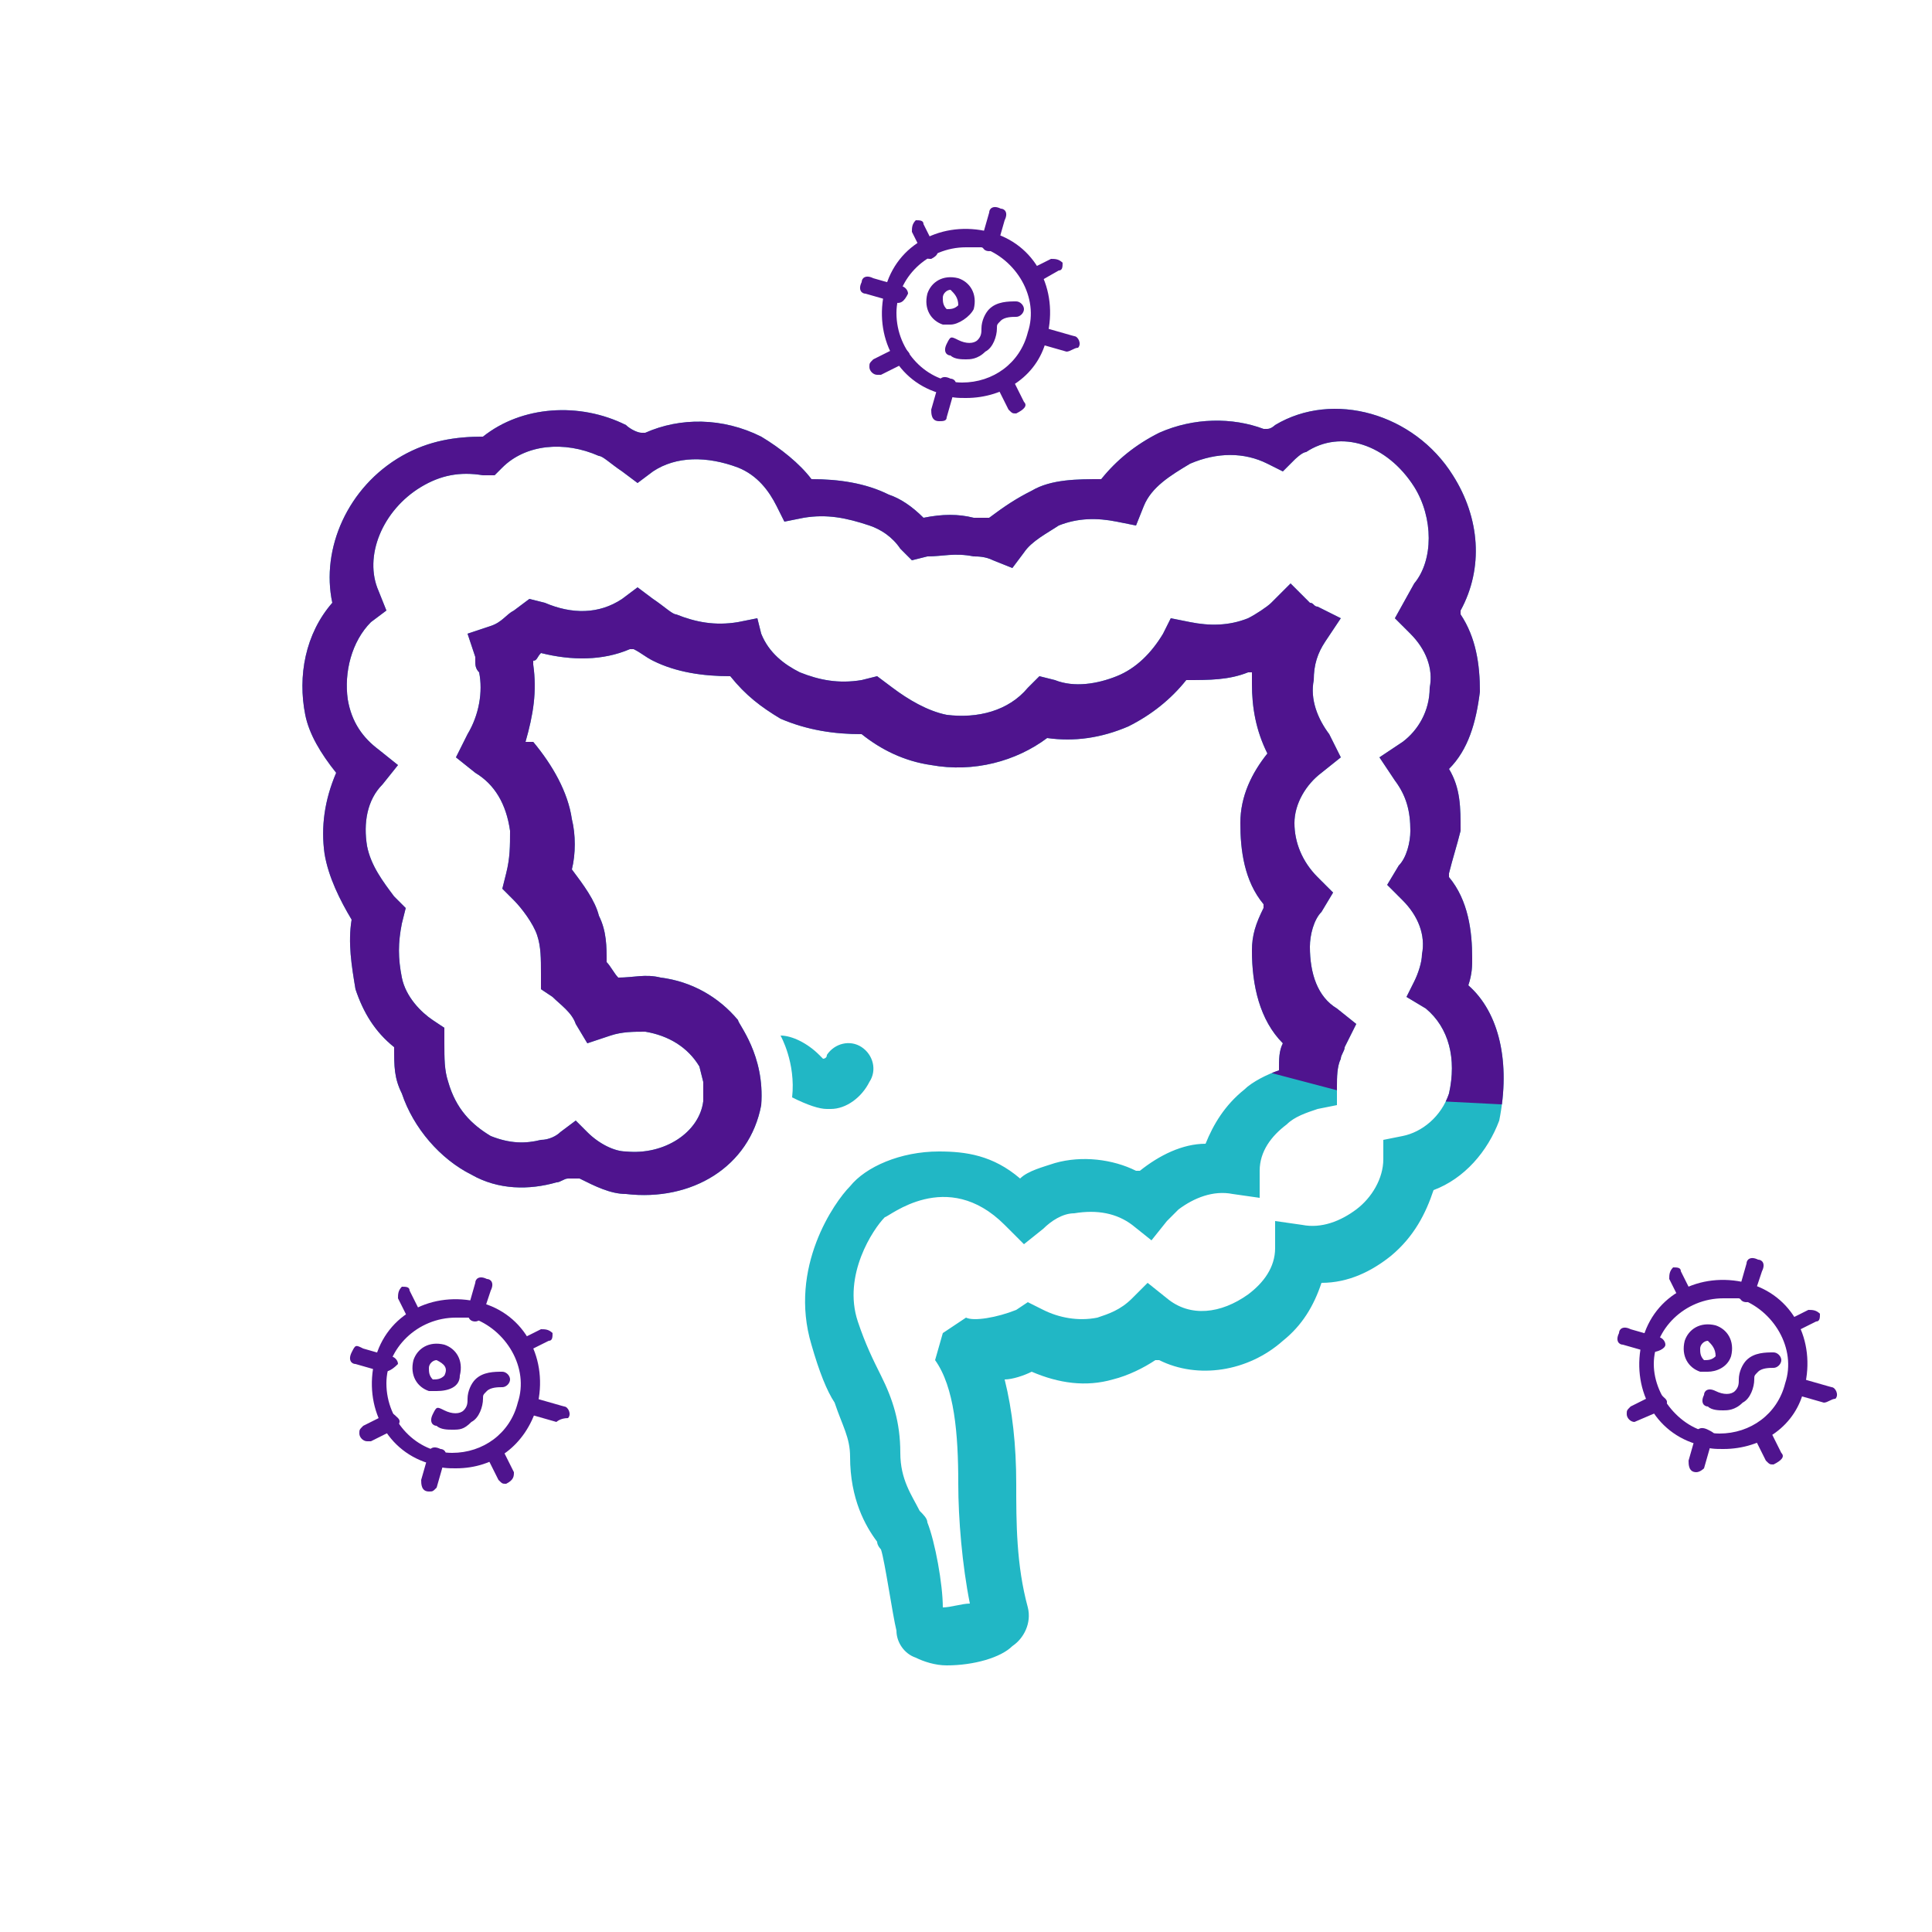
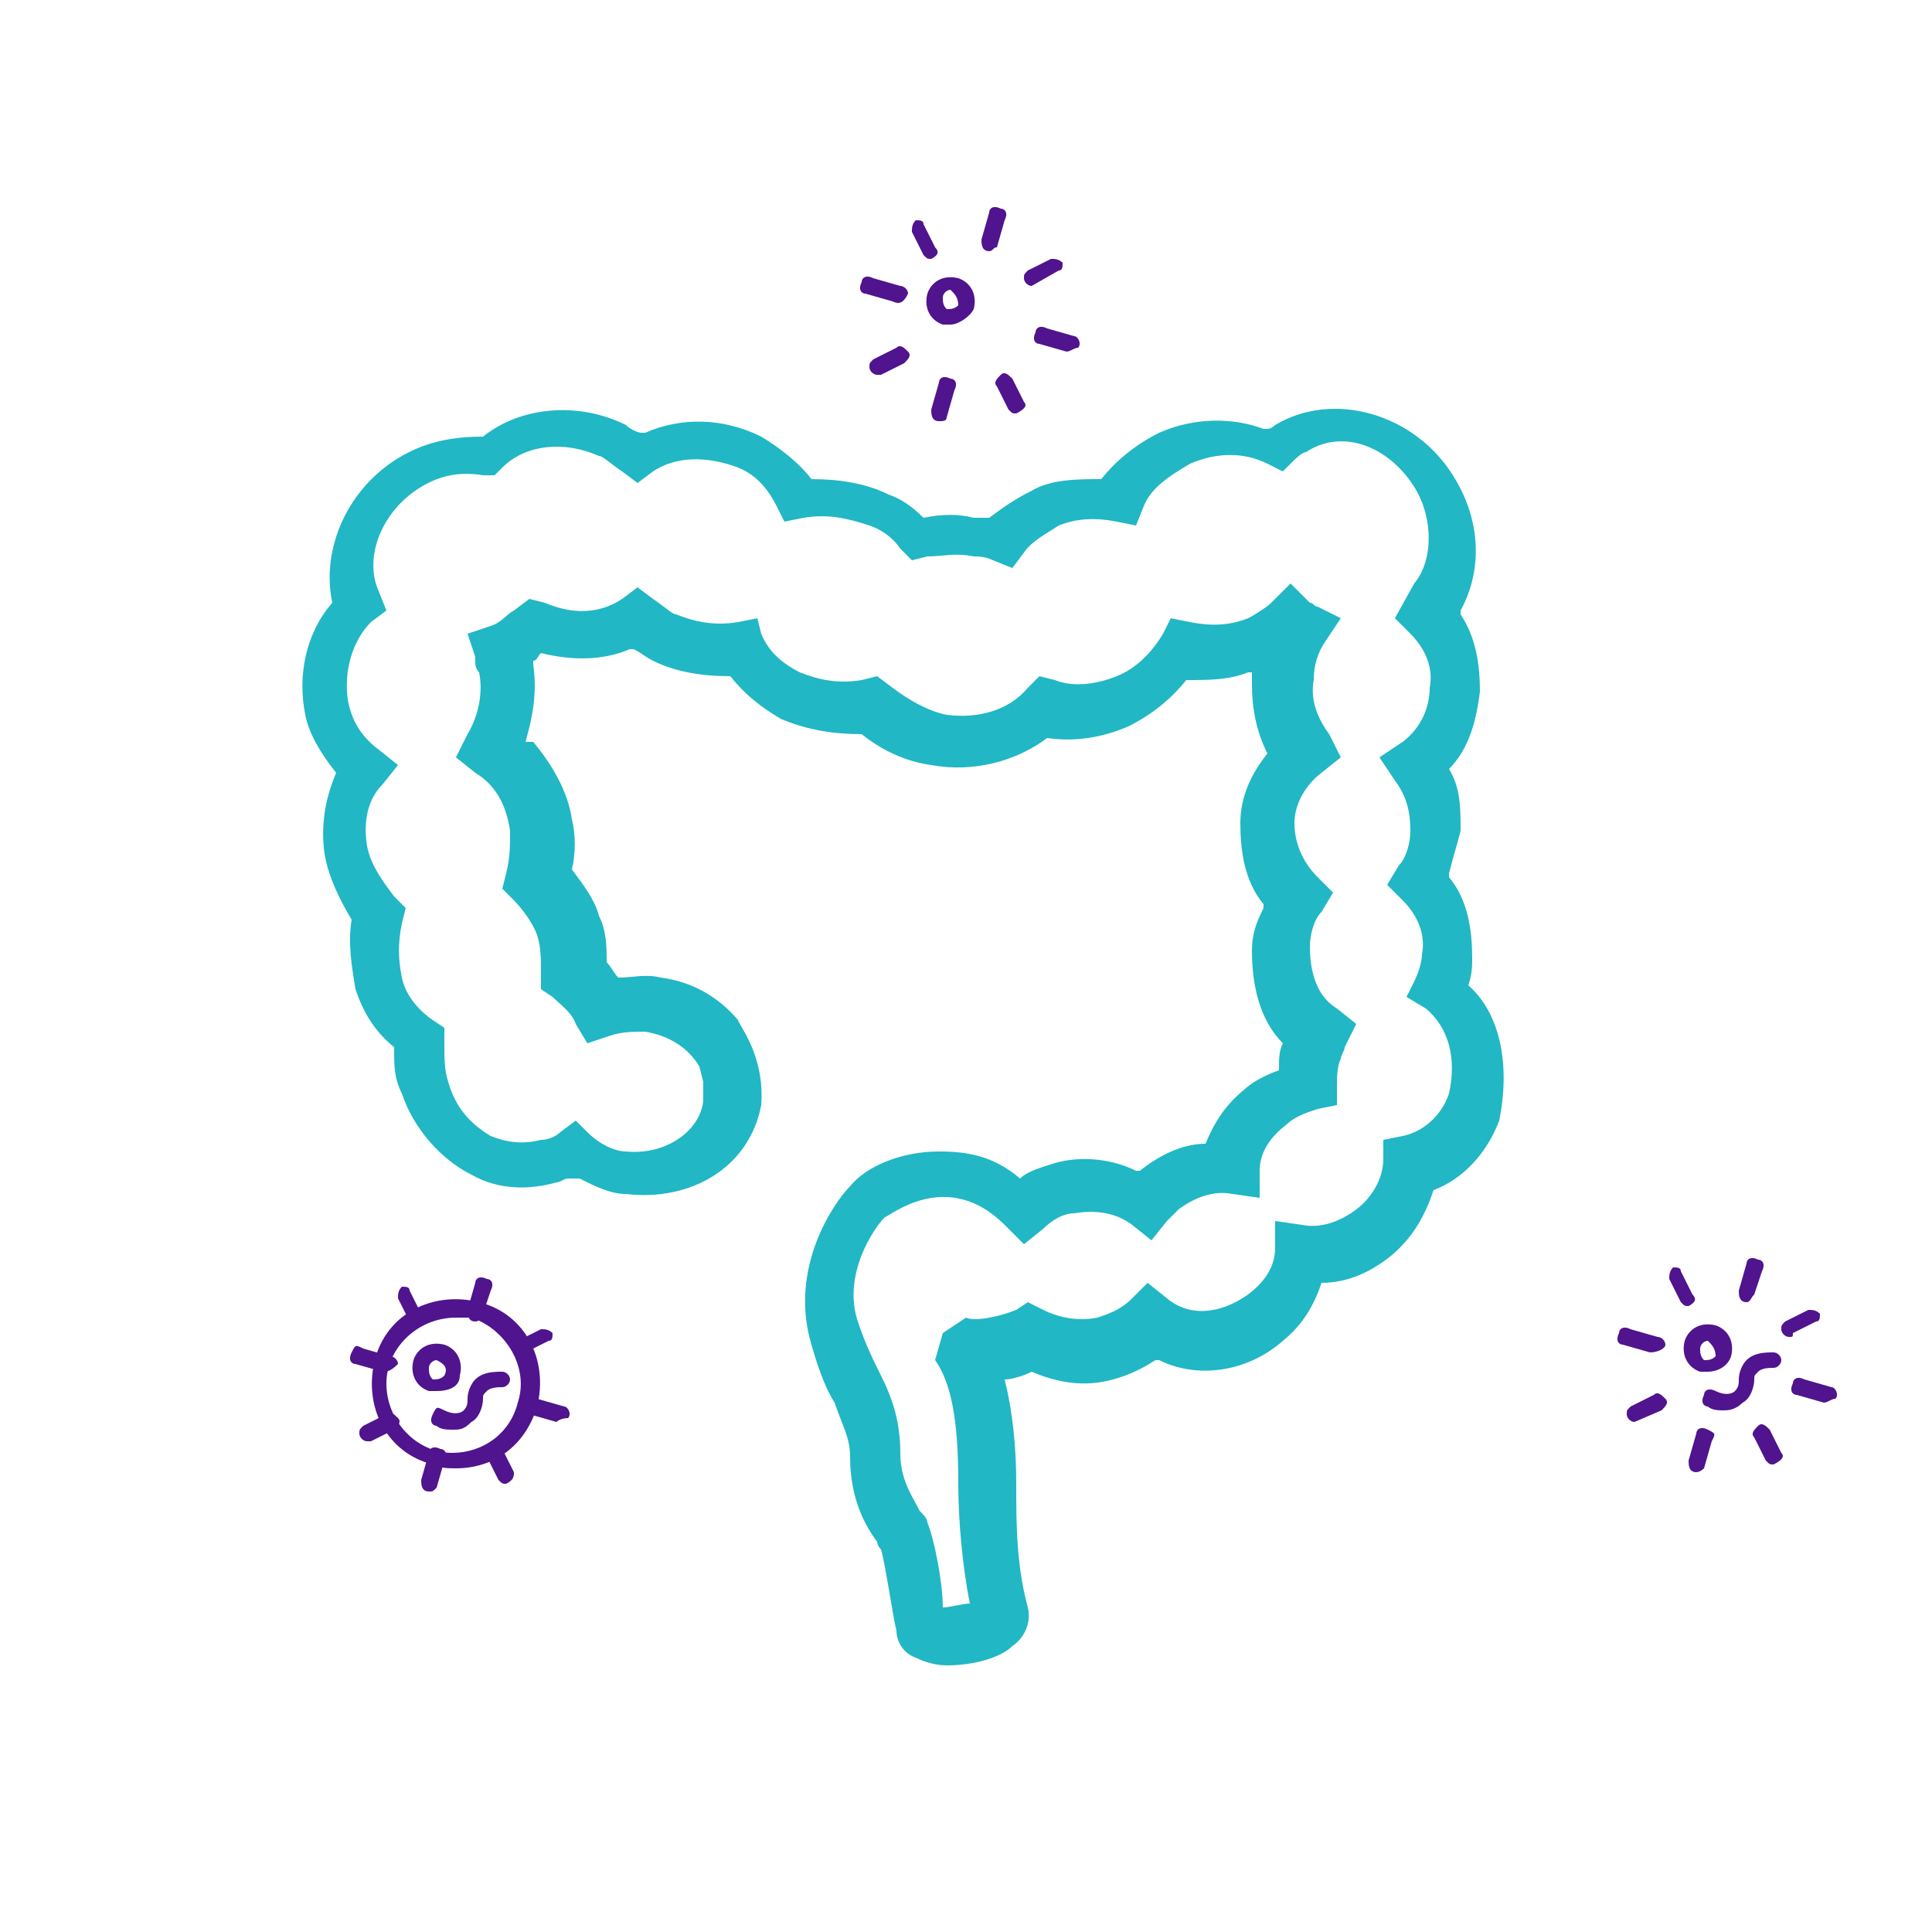
<svg xmlns="http://www.w3.org/2000/svg" xmlns:xlink="http://www.w3.org/1999/xlink" version="1.1" id="图层_1" x="0px" y="0px" viewBox="0 0 50 50" style="enable-background:new 0 0 50 50;" xml:space="preserve">
  <style type="text/css">
	.st0{fill:#4F148E;}
	.st1{fill:#21B7C5;}
	.st2{clip-path:url(#SVGID_2_);fill:#4F148E;}
</style>
  <g>
    <path class="st0" d="M24.6,8.4c-0.1,0-0.1,0-0.2,0C24.1,8.3,23.9,8,24,7.6l0,0c0.1-0.3,0.4-0.5,0.8-0.4l0,0   c0.3,0.1,0.5,0.4,0.4,0.8C25.1,8.2,24.8,8.4,24.6,8.4z M24.6,7.5c-0.1,0-0.2,0.1-0.2,0.2c0,0.1,0,0.2,0.1,0.3c0.1,0,0.2,0,0.3-0.1   C24.8,7.7,24.7,7.6,24.6,7.5L24.6,7.5L24.6,7.5z M25.6,6.5C25.5,6.5,25.5,6.5,25.6,6.5c-0.2,0-0.2-0.2-0.2-0.3l0.2-0.7   c0-0.1,0.1-0.2,0.3-0.1c0.1,0,0.2,0.1,0.1,0.3l0,0l-0.2,0.7C25.7,6.4,25.7,6.5,25.6,6.5z M24.3,10.9L24.3,10.9   c-0.2,0-0.2-0.2-0.2-0.3l0.2-0.7c0-0.1,0.1-0.2,0.3-0.1c0.1,0,0.2,0.1,0.1,0.3l0,0l-0.2,0.7C24.5,10.9,24.4,10.9,24.3,10.9   L24.3,10.9z M24.1,6.7c-0.1,0-0.1,0-0.2-0.1L23.6,6c0-0.1,0-0.2,0.1-0.3c0.1,0,0.2,0,0.2,0.1l0.3,0.6C24.3,6.5,24.3,6.6,24.1,6.7   L24.1,6.7z M26.3,10.7c-0.1,0-0.1,0-0.2-0.1L25.8,10c-0.1-0.1,0-0.2,0.1-0.3s0.2,0,0.3,0.1l0.3,0.6C26.6,10.5,26.5,10.6,26.3,10.7   C26.4,10.7,26.4,10.7,26.3,10.7L26.3,10.7z M23.1,7.8L23.1,7.8l-0.7-0.2c-0.1,0-0.2-0.1-0.1-0.3c0-0.1,0.1-0.2,0.3-0.1l0,0l0.7,0.2   c0.1,0,0.2,0.1,0.2,0.2C23.4,7.8,23.3,7.9,23.1,7.8L23.1,7.8L23.1,7.8z M27.6,9.1L27.6,9.1l-0.7-0.2c-0.1,0-0.2-0.1-0.1-0.3   c0-0.1,0.1-0.2,0.3-0.1l0,0l0.7,0.2c0.1,0,0.2,0.2,0.1,0.3C27.8,9,27.7,9.1,27.6,9.1L27.6,9.1z M22.7,9.7c-0.1,0-0.2-0.1-0.2-0.2   c0-0.1,0-0.1,0.1-0.2L23.2,9c0.1-0.1,0.2,0,0.3,0.1c0.1,0.1,0,0.2-0.1,0.3l-0.6,0.3C22.8,9.7,22.7,9.7,22.7,9.7z M26.7,7.4   c-0.1,0-0.2-0.1-0.2-0.2c0-0.1,0-0.1,0.1-0.2l0.6-0.3c0.1,0,0.2,0,0.3,0.1c0,0.1,0,0.2-0.1,0.2L26.7,7.4   C26.8,7.4,26.8,7.4,26.7,7.4z" />
-     <path class="st0" d="M25,10.3c-0.2,0-0.4,0-0.6-0.1c-1.2-0.3-1.8-1.5-1.5-2.7c0.3-1.2,1.5-1.8,2.7-1.5s1.8,1.5,1.5,2.7l0,0   C26.9,9.7,26,10.3,25,10.3z M25,6.4c-1,0-1.8,0.8-1.8,1.7c0,1,0.8,1.8,1.7,1.8c0.8,0,1.5-0.5,1.7-1.3c0.3-0.9-0.3-1.9-1.2-2.2   C25.4,6.4,25.2,6.4,25,6.4z" />
-     <path class="st0" d="M25,9.3c-0.1,0-0.3,0-0.4-0.1c-0.1,0-0.2-0.1-0.1-0.3s0.1-0.2,0.3-0.1c0.2,0.1,0.4,0.1,0.5,0s0.1-0.2,0.1-0.3   c0-0.2,0.1-0.4,0.2-0.5c0.2-0.2,0.5-0.2,0.7-0.2c0.1,0,0.2,0.1,0.2,0.2c0,0.1-0.1,0.2-0.2,0.2l0,0c-0.1,0-0.3,0-0.4,0.1   s-0.1,0.1-0.1,0.2c0,0.2-0.1,0.5-0.3,0.6C25.3,9.3,25.1,9.3,25,9.3z" />
  </g>
  <g>
    <path class="st0" d="M11.3,36c-0.1,0-0.1,0-0.2,0c-0.3-0.1-0.5-0.4-0.4-0.8l0,0c0.1-0.3,0.4-0.5,0.8-0.4l0,0   c0.3,0.1,0.5,0.4,0.4,0.8C11.9,35.9,11.6,36,11.3,36z M11.3,35.2c-0.1,0-0.2,0.1-0.2,0.2c0,0.1,0,0.2,0.1,0.3c0.1,0,0.2,0,0.3-0.1   C11.6,35.4,11.5,35.3,11.3,35.2C11.4,35.2,11.3,35.2,11.3,35.2L11.3,35.2z M12.3,34.2L12.3,34.2c-0.2,0-0.2-0.2-0.2-0.3l0.2-0.7   c0-0.1,0.1-0.2,0.3-0.1c0.1,0,0.2,0.1,0.1,0.3l0,0L12.5,34C12.5,34.1,12.4,34.2,12.3,34.2z M11.1,38.6C11,38.6,11,38.6,11.1,38.6   c-0.2,0-0.2-0.2-0.2-0.3l0.2-0.7c0-0.1,0.1-0.2,0.3-0.1c0.1,0,0.2,0.1,0.1,0.3l0,0l-0.2,0.7C11.2,38.6,11.2,38.6,11.1,38.6   L11.1,38.6z M10.8,34.3c-0.1,0-0.1,0-0.2-0.1l-0.3-0.6c0-0.1,0-0.2,0.1-0.3c0.1,0,0.2,0,0.2,0.1l0.3,0.6   C11.1,34.1,11,34.2,10.8,34.3C10.9,34.3,10.9,34.3,10.8,34.3z M13.1,38.4c-0.1,0-0.1,0-0.2-0.1l-0.3-0.6c-0.1-0.1,0-0.2,0.1-0.3   s0.2,0,0.3,0.1l0.3,0.6C13.3,38.2,13.3,38.3,13.1,38.4C13.2,38.4,13.1,38.4,13.1,38.4L13.1,38.4z M9.9,35.5L9.9,35.5l-0.7-0.2   c-0.1,0-0.2-0.1-0.1-0.3s0.1-0.2,0.3-0.1l0,0l0.7,0.2c0.1,0,0.2,0.1,0.2,0.2C10.1,35.5,10,35.5,9.9,35.5L9.9,35.5L9.9,35.5z    M14.4,36.8C14.3,36.8,14.3,36.8,14.4,36.8l-0.7-0.2c-0.1,0-0.2-0.1-0.1-0.3c0-0.1,0.1-0.2,0.3-0.1l0,0l0.7,0.2   c0.1,0,0.2,0.2,0.1,0.3C14.5,36.7,14.4,36.8,14.4,36.8L14.4,36.8z M9.5,37.3c-0.1,0-0.2-0.1-0.2-0.2c0-0.1,0-0.1,0.1-0.2l0.6-0.3   c0.1-0.1,0.2,0,0.3,0.1s0,0.2-0.1,0.3l-0.6,0.3C9.5,37.3,9.5,37.3,9.5,37.3z M13.5,35.1c-0.1,0-0.2-0.1-0.2-0.2   c0-0.1,0-0.1,0.1-0.2l0.6-0.3c0.1,0,0.2,0,0.3,0.1c0,0.1,0,0.2-0.1,0.2L13.6,35C13.6,35.1,13.5,35.1,13.5,35.1z" />
-     <path class="st0" d="M11.8,38c-0.2,0-0.4,0-0.6-0.1c-1.2-0.3-1.8-1.5-1.5-2.7s1.5-1.8,2.7-1.5s1.8,1.5,1.5,2.7l0,0   C13.6,37.4,12.8,38,11.8,38z M11.8,34.1c-1,0-1.8,0.8-1.8,1.7c0,1,0.8,1.8,1.7,1.8c0.8,0,1.5-0.5,1.7-1.3c0.3-0.9-0.3-1.9-1.2-2.2   C12.1,34.1,12,34.1,11.8,34.1z" />
+     <path class="st0" d="M11.8,38c-0.2,0-0.4,0-0.6-0.1c-1.2-0.3-1.8-1.5-1.5-2.7s1.5-1.8,2.7-1.5s1.8,1.5,1.5,2.7C13.6,37.4,12.8,38,11.8,38z M11.8,34.1c-1,0-1.8,0.8-1.8,1.7c0,1,0.8,1.8,1.7,1.8c0.8,0,1.5-0.5,1.7-1.3c0.3-0.9-0.3-1.9-1.2-2.2   C12.1,34.1,12,34.1,11.8,34.1z" />
    <path class="st0" d="M11.7,37c-0.1,0-0.3,0-0.4-0.1c-0.1,0-0.2-0.1-0.1-0.3s0.1-0.2,0.3-0.1c0.2,0.1,0.4,0.1,0.5,0s0.1-0.2,0.1-0.3   c0-0.2,0.1-0.4,0.2-0.5c0.2-0.2,0.5-0.2,0.7-0.2c0.1,0,0.2,0.1,0.2,0.2c0,0.1-0.1,0.2-0.2,0.2l0,0c-0.1,0-0.3,0-0.4,0.1   c-0.1,0.1-0.1,0.1-0.1,0.2c0,0.2-0.1,0.5-0.3,0.6C12,37,11.9,37,11.7,37z" />
  </g>
  <g>
    <path class="st0" d="M44.2,35.5c-0.1,0-0.1,0-0.2,0c-0.3-0.1-0.5-0.4-0.4-0.8l0,0c0.1-0.3,0.4-0.5,0.8-0.4l0,0   c0.3,0.1,0.5,0.4,0.4,0.8C44.7,35.4,44.4,35.5,44.2,35.5z M44.2,34.7c-0.1,0-0.2,0.1-0.2,0.2c0,0.1,0,0.2,0.1,0.3   c0.1,0,0.2,0,0.3-0.1C44.4,34.9,44.3,34.8,44.2,34.7L44.2,34.7L44.2,34.7z M45.2,33.7C45.1,33.7,45.1,33.7,45.2,33.7   c-0.2,0-0.2-0.2-0.2-0.3l0.2-0.7c0-0.1,0.1-0.2,0.3-0.1c0.1,0,0.2,0.1,0.1,0.3l0,0l-0.2,0.6C45.3,33.6,45.3,33.7,45.2,33.7z    M43.9,38.1L43.9,38.1c-0.2,0-0.2-0.2-0.2-0.3l0.2-0.7c0-0.1,0.1-0.2,0.3-0.1s0.2,0.1,0.1,0.3l0,0L44.1,38   C44.1,38,44,38.1,43.9,38.1L43.9,38.1z M43.7,33.8c-0.1,0-0.1,0-0.2-0.1l-0.3-0.6c0-0.1,0-0.2,0.1-0.3c0.1,0,0.2,0,0.2,0.1l0.3,0.6   C43.9,33.6,43.9,33.7,43.7,33.8L43.7,33.8z M45.9,37.9c-0.1,0-0.1,0-0.2-0.1l-0.3-0.6c-0.1-0.1,0-0.2,0.1-0.3s0.2,0,0.3,0.1   l0.3,0.6C46.2,37.7,46.1,37.8,45.9,37.9C46,37.9,46,37.9,45.9,37.9L45.9,37.9z M42.7,35L42.7,35L42,34.8c-0.1,0-0.2-0.1-0.1-0.3   c0-0.1,0.1-0.2,0.3-0.1l0,0l0.7,0.2c0.1,0,0.2,0.1,0.2,0.2S42.9,35,42.7,35L42.7,35L42.7,35z M47.2,36.3L47.2,36.3l-0.7-0.2   c-0.1,0-0.2-0.1-0.1-0.3c0-0.1,0.1-0.2,0.3-0.1l0,0l0.7,0.2c0.1,0,0.2,0.2,0.1,0.3C47.4,36.2,47.3,36.3,47.2,36.3L47.2,36.3z    M42.3,36.8c-0.1,0-0.2-0.1-0.2-0.2c0-0.1,0-0.1,0.1-0.2l0.6-0.3c0.1-0.1,0.2,0,0.3,0.1s0,0.2-0.1,0.3L42.3,36.8L42.3,36.8z    M46.3,34.6c-0.1,0-0.2-0.1-0.2-0.2c0-0.1,0-0.1,0.1-0.2l0.6-0.3c0.1,0,0.2,0,0.3,0.1c0,0.1,0,0.2-0.1,0.2l-0.6,0.3   C46.4,34.6,46.4,34.6,46.3,34.6z" />
-     <path class="st0" d="M44.6,37.5c-0.2,0-0.4,0-0.6-0.1c-1.2-0.3-1.8-1.5-1.5-2.7s1.5-1.8,2.7-1.5s1.8,1.5,1.5,2.7l0,0   C46.5,36.9,45.6,37.5,44.6,37.5z M44.6,33.6c-1,0-1.8,0.8-1.8,1.7s0.8,1.8,1.7,1.8c0.8,0,1.5-0.5,1.7-1.3c0.3-0.9-0.3-1.9-1.2-2.2   C45,33.6,44.8,33.6,44.6,33.6z" />
    <path class="st0" d="M44.6,36.5c-0.1,0-0.3,0-0.4-0.1c-0.1,0-0.2-0.1-0.1-0.3c0-0.1,0.1-0.2,0.3-0.1c0.2,0.1,0.4,0.1,0.5,0   s0.1-0.2,0.1-0.3c0-0.2,0.1-0.4,0.2-0.5c0.2-0.2,0.5-0.2,0.7-0.2c0.1,0,0.2,0.1,0.2,0.2s-0.1,0.2-0.2,0.2l0,0c-0.1,0-0.3,0-0.4,0.1   c-0.1,0.1-0.1,0.1-0.1,0.2c0,0.2-0.1,0.5-0.3,0.6C44.9,36.5,44.7,36.5,44.6,36.5z" />
  </g>
  <path class="st1" d="M38,25.5L38,25.5c0.1-0.3,0.1-0.5,0.1-0.7c0-0.7-0.1-1.5-0.6-2.1v-0.1c0.1-0.4,0.2-0.7,0.3-1.1  c0-0.6,0-1.1-0.3-1.6v0l0,0c0.5-0.5,0.7-1.2,0.8-2c0-0.7-0.1-1.4-0.5-2v-0.1c0.6-1.1,0.5-2.4-0.2-3.5c-1-1.6-3.1-2.2-4.6-1.3  c0,0-0.1,0.1-0.2,0.1h-0.1c-0.8-0.3-1.8-0.3-2.7,0.1c-0.6,0.3-1.1,0.7-1.5,1.2v0h0c-0.6,0-1.3,0-1.8,0.3c-0.4,0.2-0.7,0.4-1.1,0.7  h-0.1c-0.1,0-0.2,0-0.3,0c-0.4-0.1-0.8-0.1-1.3,0h0c-0.3-0.3-0.6-0.5-0.9-0.6c-0.6-0.3-1.3-0.4-2-0.4h0v0c-0.3-0.4-0.8-0.8-1.3-1.1  c-1-0.5-2.1-0.5-3-0.1h-0.1c-0.1,0-0.3-0.1-0.4-0.2c-1.2-0.6-2.7-0.5-3.7,0.3c-0.7,0-1.4,0.1-2.1,0.5c-1.4,0.8-2.1,2.4-1.8,3.8v0  c-0.7,0.8-0.9,1.9-0.7,2.9C8,19,8.3,19.5,8.7,20l0,0v0c-0.3,0.7-0.4,1.4-0.3,2.1c0.1,0.6,0.4,1.2,0.7,1.7v0c-0.1,0.6,0,1.2,0.1,1.8  c0.2,0.6,0.5,1.1,1,1.5v0c0,0.5,0,0.8,0.2,1.2c0.3,0.9,1,1.7,1.8,2.1c0.7,0.4,1.5,0.4,2.2,0.2h0c0.1,0,0.2-0.1,0.3-0.1H15  c0.4,0.2,0.8,0.4,1.2,0.4c1.7,0.2,3.2-0.7,3.5-2.3c0.1-1.3-0.6-2.1-0.6-2.2c-0.5-0.6-1.2-1-2-1.1c-0.4-0.1-0.7,0-1.1,0h0v0  c-0.1-0.1-0.2-0.3-0.3-0.4v0c0-0.4,0-0.8-0.2-1.2c-0.1-0.4-0.4-0.8-0.7-1.2v0c0.1-0.4,0.1-0.9,0-1.3c-0.1-0.7-0.5-1.4-1-2l-0.2,0v0  c0.2-0.7,0.3-1.3,0.2-2v-0.1h0c0.1,0,0.1-0.1,0.2-0.2h0c0.8,0.2,1.6,0.2,2.3-0.1h0.1c0.2,0.1,0.3,0.2,0.5,0.3c0.6,0.3,1.3,0.4,2,0.4  h0v0c0.4,0.5,0.8,0.8,1.3,1.1c0.7,0.3,1.4,0.4,2.1,0.4h0c0.5,0.4,1.1,0.7,1.8,0.8c1.1,0.2,2.2-0.1,3-0.7h0c0.7,0.1,1.4,0,2.1-0.3  c0.6-0.3,1.1-0.7,1.5-1.2v0h0c0.6,0,1.1,0,1.6-0.2l0.1,0v0.3c0,0.6,0.1,1.2,0.4,1.8v0l0,0c-0.4,0.5-0.7,1.1-0.7,1.8  c0,0.7,0.1,1.5,0.6,2.1v0.1c-0.2,0.4-0.3,0.7-0.3,1.1c0,0.9,0.2,1.8,0.8,2.4l0,0v0c-0.1,0.2-0.1,0.4-0.1,0.7v0h0  c-0.3,0.1-0.7,0.3-0.9,0.5c-0.5,0.4-0.8,0.9-1,1.4v0h0c-0.6,0-1.2,0.3-1.7,0.7l0,0h-0.1c-0.6-0.3-1.4-0.4-2.1-0.2  c-0.3,0.1-0.7,0.2-0.9,0.4h0l0,0c-0.7-0.6-1.4-0.7-2.1-0.7c-1,0-1.9,0.4-2.3,0.9c-0.4,0.4-1.6,2.1-1,4.1c0.2,0.7,0.4,1.2,0.6,1.5  c0.2,0.6,0.4,0.9,0.4,1.4c0,1.1,0.4,1.8,0.7,2.2c0,0.1,0.1,0.2,0.1,0.2c0.1,0.3,0.3,1.7,0.4,2.1c0,0.3,0.2,0.6,0.5,0.7  c0.2,0.1,0.5,0.2,0.8,0.2c0.7,0,1.4-0.2,1.7-0.5c0.3-0.2,0.5-0.6,0.4-1c-0.3-1.1-0.3-2.2-0.3-3.2c0-1-0.1-1.9-0.3-2.7v0h0  c0.2,0,0.5-0.1,0.7-0.2c0.7,0.3,1.4,0.4,2.1,0.2c0.4-0.1,0.8-0.3,1.1-0.5h0.1c1,0.5,2.3,0.3,3.2-0.5c0.5-0.4,0.8-0.9,1-1.5v0h0  c0.7,0,1.3-0.3,1.8-0.7c0.6-0.5,0.9-1.1,1.1-1.7v0h0c0.8-0.3,1.4-1,1.7-1.8C39.1,27.5,38.8,26.2,38,25.5L38,25.5z M37.5,28.3  c-0.2,0.6-0.7,1-1.2,1.1l-0.5,0.1l0,0.5c0,0.5-0.3,1-0.7,1.3c-0.4,0.3-0.9,0.5-1.4,0.4l-0.7-0.1l0,0.7c0,0.5-0.3,0.9-0.7,1.2  c-0.7,0.5-1.5,0.6-2.1,0.1l-0.5-0.4l-0.4,0.4c-0.3,0.3-0.6,0.4-0.9,0.5c-0.5,0.1-1,0-1.4-0.2l-0.4-0.2l-0.3,0.2  c-0.5,0.2-1.1,0.3-1.3,0.2l-0.6,0.4l-0.2,0.7c0.5,0.7,0.6,1.9,0.6,3.2c0,0.9,0.1,2.1,0.3,3.1v0h0c-0.2,0-0.5,0.1-0.7,0.1h0v0  c0-0.6-0.2-1.7-0.4-2.2c0-0.1-0.1-0.2-0.2-0.3c-0.2-0.4-0.5-0.8-0.5-1.5c0-0.8-0.2-1.4-0.5-2c-0.2-0.4-0.4-0.8-0.6-1.4  c-0.4-1.2,0.4-2.4,0.7-2.7c0.1,0,1.6-1.3,3.1,0.2l0.5,0.5l0.5-0.4c0.2-0.2,0.5-0.4,0.8-0.4c0.6-0.1,1.1,0,1.5,0.3l0.5,0.4l0.4-0.5  c0.1-0.1,0.2-0.2,0.3-0.3c0.4-0.3,0.9-0.5,1.4-0.4l0.7,0.1l0-0.7c0-0.5,0.3-0.9,0.7-1.2c0.2-0.2,0.5-0.3,0.8-0.4l0.5-0.1v-0.5  c0-0.2,0-0.5,0.1-0.7c0-0.1,0.1-0.2,0.1-0.3l0.3-0.6l-0.5-0.4c-0.5-0.3-0.7-0.9-0.7-1.6c0-0.3,0.1-0.7,0.3-0.9l0.3-0.5l-0.4-0.4  c-0.4-0.4-0.6-0.9-0.6-1.4c0-0.5,0.3-1,0.7-1.3l0.5-0.4L34.4,19c-0.3-0.4-0.5-0.9-0.4-1.4c0-0.4,0.1-0.7,0.3-1l0.4-0.6l-0.6-0.3  c-0.1,0-0.1-0.1-0.2-0.1l-0.5-0.5l-0.5,0.5c-0.1,0.1-0.4,0.3-0.6,0.4c-0.5,0.2-1,0.2-1.5,0.1l-0.5-0.1l-0.2,0.4  c-0.3,0.5-0.7,0.9-1.2,1.1c-0.5,0.2-1.1,0.3-1.6,0.1l-0.4-0.1l-0.3,0.3c-0.5,0.6-1.3,0.8-2.1,0.7c-0.5-0.1-1-0.4-1.4-0.7l-0.4-0.3  l-0.4,0.1c-0.6,0.1-1.1,0-1.6-0.2c-0.4-0.2-0.8-0.5-1-1L19.6,16l-0.5,0.1c-0.6,0.1-1.1,0-1.6-0.2h0c-0.1,0-0.3-0.2-0.6-0.4l-0.4-0.3  l-0.4,0.3c-0.6,0.4-1.3,0.4-2,0.1l-0.4-0.1l-0.4,0.3c-0.2,0.1-0.3,0.3-0.6,0.4l0,0h0l-0.6,0.2l0.2,0.6c0,0,0,0.1,0,0.1  c0,0.1,0,0.2,0.1,0.3v0c0.1,0.5,0,1.1-0.3,1.6l-0.3,0.6l0.5,0.4c0.5,0.3,0.8,0.8,0.9,1.5c0,0.4,0,0.7-0.1,1.1L13,23l0.3,0.3  c0.2,0.2,0.5,0.6,0.6,0.9v0c0.1,0.3,0.1,0.6,0.1,1l0,0.4l0.3,0.2c0.2,0.2,0.5,0.4,0.6,0.7l0.3,0.5l0.6-0.2c0.3-0.1,0.6-0.1,0.9-0.1  c0.6,0.1,1.1,0.4,1.4,0.9l0.1,0.4c0,0.1,0,0.3,0,0.5c-0.1,0.8-1,1.4-2,1.3c-0.3,0-0.7-0.2-1-0.5L14.9,29l-0.4,0.3  c-0.1,0.1-0.3,0.2-0.5,0.2c-0.4,0.1-0.8,0.1-1.3-0.1c-0.5-0.3-0.9-0.7-1.1-1.4v0c-0.1-0.3-0.1-0.6-0.1-1l0-0.4l-0.3-0.2  c-0.3-0.2-0.7-0.6-0.8-1.1c-0.1-0.5-0.1-0.9,0-1.4l0.1-0.4l-0.3-0.3c-0.3-0.4-0.6-0.8-0.7-1.3c-0.1-0.6,0-1.2,0.4-1.6l0.4-0.5  l-0.5-0.4c-0.4-0.3-0.7-0.7-0.8-1.3c-0.1-0.7,0.1-1.5,0.6-2l0.4-0.3l-0.2-0.5c-0.4-0.9,0.1-2.1,1.1-2.7c0.5-0.3,1-0.4,1.6-0.3l0.3,0  l0.2-0.2c0.6-0.6,1.6-0.7,2.5-0.3l0,0c0.1,0,0.3,0.2,0.6,0.4l0.4,0.3l0.4-0.3c0.6-0.4,1.4-0.4,2.2-0.1c0.5,0.2,0.8,0.6,1,1l0.2,0.4  l0.5-0.1c0.6-0.1,1.1,0,1.7,0.2c0.3,0.1,0.6,0.3,0.8,0.6l0.3,0.3l0.4-0.1c0.4,0,0.7-0.1,1.2,0c0.1,0,0.3,0,0.5,0.1l0.5,0.2l0.3-0.4  c0.2-0.3,0.6-0.5,0.9-0.7c0.5-0.2,1-0.2,1.5-0.1l0.5,0.1l0.2-0.5c0.2-0.5,0.7-0.8,1.2-1.1c0.7-0.3,1.4-0.3,2,0l0.4,0.2l0.3-0.3  c0,0,0.2-0.2,0.3-0.2h0c0.9-0.6,2.1-0.2,2.8,0.9c0.5,0.8,0.5,1.9,0,2.5L36.1,16l0.4,0.4c0.4,0.4,0.6,0.9,0.5,1.4  c0,0.6-0.3,1.1-0.7,1.4l-0.6,0.4l0.4,0.6c0.3,0.4,0.4,0.8,0.4,1.3v0c0,0.3-0.1,0.7-0.3,0.9l-0.3,0.5l0.4,0.4  c0.4,0.4,0.6,0.9,0.5,1.4c0,0.2-0.1,0.5-0.2,0.7l-0.2,0.4l0.5,0.3C37.5,26.6,37.7,27.4,37.5,28.3L37.5,28.3z" />
-   <path class="st1" d="M21.4,28.7h0.1c0.4,0,0.8-0.3,1-0.7l0,0c0.2-0.3,0.1-0.7-0.2-0.9c-0.3-0.2-0.7-0.1-0.9,0.2  c0,0.1-0.1,0.1-0.1,0.1c0,0,0,0-0.1-0.1c-0.3-0.3-0.7-0.5-1-0.5c0,0,0.4,0.7,0.3,1.6C20.9,28.6,21.2,28.7,21.4,28.7z" />
  <g>
    <defs>
      <path id="SVGID_1_" d="M9.3,30.9c0.3,0,9,0.7,9,0.7l1.6-1.4l0.4-3.3v-2.6l8.3,2.8l2.9,0.3l3.8,1l5.9,0.3l2.3-14.9L40,10.4    l-10.5-0.2l-3.9,1.4l-8.5-1.9L8,9.4L4.5,14c0,0-0.6,7.7-0.2,9.8s1.5,4.6,1.6,4.9S9.3,30.9,9.3,30.9z" />
    </defs>
    <clipPath id="SVGID_2_">
      <use xlink:href="#SVGID_1_" style="overflow:visible;" />
    </clipPath>
-     <path class="st2" d="M38,25.5L38,25.5c0.1-0.3,0.1-0.5,0.1-0.7c0-0.7-0.1-1.5-0.6-2.1v-0.1c0.1-0.4,0.2-0.7,0.3-1.1   c0-0.6,0-1.1-0.3-1.6v0l0,0c0.5-0.5,0.7-1.2,0.8-2c0-0.7-0.1-1.4-0.5-2v-0.1c0.6-1.1,0.5-2.4-0.2-3.5c-1-1.6-3.1-2.2-4.6-1.3   c0,0-0.1,0.1-0.2,0.1h-0.1c-0.8-0.3-1.8-0.3-2.7,0.1c-0.6,0.3-1.1,0.7-1.5,1.2v0h0c-0.6,0-1.3,0-1.8,0.3c-0.4,0.2-0.7,0.4-1.1,0.7   h-0.1c-0.1,0-0.2,0-0.3,0c-0.4-0.1-0.8-0.1-1.3,0h0c-0.3-0.3-0.6-0.5-0.9-0.6c-0.6-0.3-1.3-0.4-2-0.4h0v0c-0.3-0.4-0.8-0.8-1.3-1.1   c-1-0.5-2.1-0.5-3-0.1h-0.1c-0.1,0-0.3-0.1-0.4-0.2c-1.2-0.6-2.7-0.5-3.7,0.3c-0.7,0-1.4,0.1-2.1,0.5c-1.4,0.8-2.1,2.4-1.8,3.8v0   c-0.7,0.8-0.9,1.9-0.7,2.9C8,19,8.3,19.5,8.7,20l0,0v0c-0.3,0.7-0.4,1.4-0.3,2.1c0.1,0.6,0.4,1.2,0.7,1.7v0c-0.1,0.6,0,1.2,0.1,1.8   c0.2,0.6,0.5,1.1,1,1.5v0c0,0.5,0,0.8,0.2,1.2c0.3,0.9,1,1.7,1.8,2.1c0.7,0.4,1.5,0.4,2.2,0.2h0c0.1,0,0.2-0.1,0.3-0.1H15   c0.4,0.2,0.8,0.4,1.2,0.4c1.7,0.2,3.2-0.7,3.5-2.3c0.1-1.3-0.6-2.1-0.6-2.2c-0.5-0.6-1.2-1-2-1.1c-0.4-0.1-0.7,0-1.1,0h0v0   c-0.1-0.1-0.2-0.3-0.3-0.4v0c0-0.4,0-0.8-0.2-1.2c-0.1-0.4-0.4-0.8-0.7-1.2v0c0.1-0.4,0.1-0.9,0-1.3c-0.1-0.7-0.5-1.4-1-2l-0.2,0v0   c0.2-0.7,0.3-1.3,0.2-2v-0.1h0c0.1,0,0.1-0.1,0.2-0.2h0c0.8,0.2,1.6,0.2,2.3-0.1h0.1c0.2,0.1,0.3,0.2,0.5,0.3   c0.6,0.3,1.3,0.4,2,0.4h0v0c0.4,0.5,0.8,0.8,1.3,1.1c0.7,0.3,1.4,0.4,2.1,0.4h0c0.5,0.4,1.1,0.7,1.8,0.8c1.1,0.2,2.2-0.1,3-0.7h0   c0.7,0.1,1.4,0,2.1-0.3c0.6-0.3,1.1-0.7,1.5-1.2v0h0c0.6,0,1.1,0,1.6-0.2l0.1,0v0.3c0,0.6,0.1,1.2,0.4,1.8v0l0,0   c-0.4,0.5-0.7,1.1-0.7,1.8c0,0.7,0.1,1.5,0.6,2.1v0.1c-0.2,0.4-0.3,0.7-0.3,1.1c0,0.9,0.2,1.8,0.8,2.4l0,0v0   c-0.1,0.2-0.1,0.4-0.1,0.7v0h0c-0.3,0.1-0.7,0.3-0.9,0.5c-0.5,0.4-0.8,0.9-1,1.4v0h0c-0.6,0-1.2,0.3-1.7,0.7l0,0h-0.1   c-0.6-0.3-1.4-0.4-2.1-0.2c-0.3,0.1-0.7,0.2-0.9,0.4h0l0,0c-0.7-0.6-1.4-0.7-2.1-0.7c-1,0-1.9,0.4-2.3,0.9c-0.4,0.4-1.6,2.1-1,4.1   c0.2,0.7,0.4,1.2,0.6,1.5c0.2,0.6,0.4,0.9,0.4,1.4c0,1.1,0.4,1.8,0.7,2.2c0,0.1,0.1,0.2,0.1,0.2c0.1,0.3,0.3,1.7,0.4,2.1   c0,0.3,0.2,0.6,0.5,0.7c0.2,0.1,0.5,0.2,0.8,0.2c0.7,0,1.4-0.2,1.7-0.5c0.3-0.2,0.5-0.6,0.4-1c-0.3-1.1-0.3-2.2-0.3-3.2   c0-1-0.1-1.9-0.3-2.7v0h0c0.2,0,0.5-0.1,0.7-0.2c0.7,0.3,1.4,0.4,2.1,0.2c0.4-0.1,0.8-0.3,1.1-0.5h0.1c1,0.5,2.3,0.3,3.2-0.5   c0.5-0.4,0.8-0.9,1-1.5v0h0c0.7,0,1.3-0.3,1.8-0.7c0.6-0.5,0.9-1.1,1.1-1.7v0h0c0.8-0.3,1.4-1,1.7-1.8C39.1,27.5,38.8,26.2,38,25.5   L38,25.5z M37.5,28.3c-0.2,0.6-0.7,1-1.2,1.1l-0.5,0.1l0,0.5c0,0.5-0.3,1-0.7,1.3c-0.4,0.3-0.9,0.5-1.4,0.4l-0.7-0.1l0,0.7   c0,0.5-0.3,0.9-0.7,1.2c-0.7,0.5-1.5,0.6-2.1,0.1l-0.5-0.4l-0.4,0.4c-0.3,0.3-0.6,0.4-0.9,0.5c-0.5,0.1-1,0-1.4-0.2l-0.4-0.2   l-0.3,0.2c-0.5,0.2-1.1,0.3-1.3,0.2l-0.6,0.4l-0.2,0.7c0.5,0.7,0.6,1.9,0.6,3.2c0,0.9,0.1,2.1,0.3,3.1v0h0c-0.2,0-0.5,0.1-0.7,0.1   h0v0c0-0.6-0.2-1.7-0.4-2.2c0-0.1-0.1-0.2-0.2-0.3c-0.2-0.4-0.5-0.8-0.5-1.5c0-0.8-0.2-1.4-0.5-2c-0.2-0.4-0.4-0.8-0.6-1.4   c-0.4-1.2,0.4-2.4,0.7-2.7c0.1,0,1.6-1.3,3.1,0.2l0.5,0.5l0.5-0.4c0.2-0.2,0.5-0.4,0.8-0.4c0.6-0.1,1.1,0,1.5,0.3l0.5,0.4l0.4-0.5   c0.1-0.1,0.2-0.2,0.3-0.3c0.4-0.3,0.9-0.5,1.4-0.4l0.7,0.1l0-0.7c0-0.5,0.3-0.9,0.7-1.2c0.2-0.2,0.5-0.3,0.8-0.4l0.5-0.1v-0.5   c0-0.2,0-0.5,0.1-0.7c0-0.1,0.1-0.2,0.1-0.3l0.3-0.6l-0.5-0.4c-0.5-0.3-0.7-0.9-0.7-1.6c0-0.3,0.1-0.7,0.3-0.9l0.3-0.5l-0.4-0.4   c-0.4-0.4-0.6-0.9-0.6-1.4c0-0.5,0.3-1,0.7-1.3l0.5-0.4L34.4,19c-0.3-0.4-0.5-0.9-0.4-1.4c0-0.4,0.1-0.7,0.3-1l0.4-0.6l-0.6-0.3   c-0.1,0-0.1-0.1-0.2-0.1l-0.5-0.5l-0.5,0.5c-0.1,0.1-0.4,0.3-0.6,0.4c-0.5,0.2-1,0.2-1.5,0.1l-0.5-0.1l-0.2,0.4   c-0.3,0.5-0.7,0.9-1.2,1.1c-0.5,0.2-1.1,0.3-1.6,0.1l-0.4-0.1l-0.3,0.3c-0.5,0.6-1.3,0.8-2.1,0.7c-0.5-0.1-1-0.4-1.4-0.7l-0.4-0.3   l-0.4,0.1c-0.6,0.1-1.1,0-1.6-0.2c-0.4-0.2-0.8-0.5-1-1L19.6,16l-0.5,0.1c-0.6,0.1-1.1,0-1.6-0.2h0c-0.1,0-0.3-0.2-0.6-0.4   l-0.4-0.3l-0.4,0.3c-0.6,0.4-1.3,0.4-2,0.1l-0.4-0.1l-0.4,0.3c-0.2,0.1-0.3,0.3-0.6,0.4l0,0h0l-0.6,0.2l0.2,0.6c0,0,0,0.1,0,0.1   c0,0.1,0,0.2,0.1,0.3v0c0.1,0.5,0,1.1-0.3,1.6l-0.3,0.6l0.5,0.4c0.5,0.3,0.8,0.8,0.9,1.5c0,0.4,0,0.7-0.1,1.1L13,23l0.3,0.3   c0.2,0.2,0.5,0.6,0.6,0.9v0c0.1,0.3,0.1,0.6,0.1,1l0,0.4l0.3,0.2c0.2,0.2,0.5,0.4,0.6,0.7l0.3,0.5l0.6-0.2c0.3-0.1,0.6-0.1,0.9-0.1   c0.6,0.1,1.1,0.4,1.4,0.9l0.1,0.4c0,0.1,0,0.3,0,0.5c-0.1,0.8-1,1.4-2,1.3c-0.3,0-0.7-0.2-1-0.5L14.9,29l-0.4,0.3   c-0.1,0.1-0.3,0.2-0.5,0.2c-0.4,0.1-0.8,0.1-1.3-0.1c-0.5-0.3-0.9-0.7-1.1-1.4v0c-0.1-0.3-0.1-0.6-0.1-1l0-0.4l-0.3-0.2   c-0.3-0.2-0.7-0.6-0.8-1.1c-0.1-0.5-0.1-0.9,0-1.4l0.1-0.4l-0.3-0.3c-0.3-0.4-0.6-0.8-0.7-1.3c-0.1-0.6,0-1.2,0.4-1.6l0.4-0.5   l-0.5-0.4c-0.4-0.3-0.7-0.7-0.8-1.3c-0.1-0.7,0.1-1.5,0.6-2l0.4-0.3l-0.2-0.5c-0.4-0.9,0.1-2.1,1.1-2.7c0.5-0.3,1-0.4,1.6-0.3   l0.3,0l0.2-0.2c0.6-0.6,1.6-0.7,2.5-0.3l0,0c0.1,0,0.3,0.2,0.6,0.4l0.4,0.3l0.4-0.3c0.6-0.4,1.4-0.4,2.2-0.1c0.5,0.2,0.8,0.6,1,1   l0.2,0.4l0.5-0.1c0.6-0.1,1.1,0,1.7,0.2c0.3,0.1,0.6,0.3,0.8,0.6l0.3,0.3l0.4-0.1c0.4,0,0.7-0.1,1.2,0c0.1,0,0.3,0,0.5,0.1l0.5,0.2   l0.3-0.4c0.2-0.3,0.6-0.5,0.9-0.7c0.5-0.2,1-0.2,1.5-0.1l0.5,0.1l0.2-0.5c0.2-0.5,0.7-0.8,1.2-1.1c0.7-0.3,1.4-0.3,2,0l0.4,0.2   l0.3-0.3c0,0,0.2-0.2,0.3-0.2h0c0.9-0.6,2.1-0.2,2.8,0.9c0.5,0.8,0.5,1.9,0,2.5L36.1,16l0.4,0.4c0.4,0.4,0.6,0.9,0.5,1.4   c0,0.6-0.3,1.1-0.7,1.4l-0.6,0.4l0.4,0.6c0.3,0.4,0.4,0.8,0.4,1.3v0c0,0.3-0.1,0.7-0.3,0.9l-0.3,0.5l0.4,0.4   c0.4,0.4,0.6,0.9,0.5,1.4c0,0.2-0.1,0.5-0.2,0.7l-0.2,0.4l0.5,0.3C37.5,26.6,37.7,27.4,37.5,28.3L37.5,28.3z" />
  </g>
</svg>